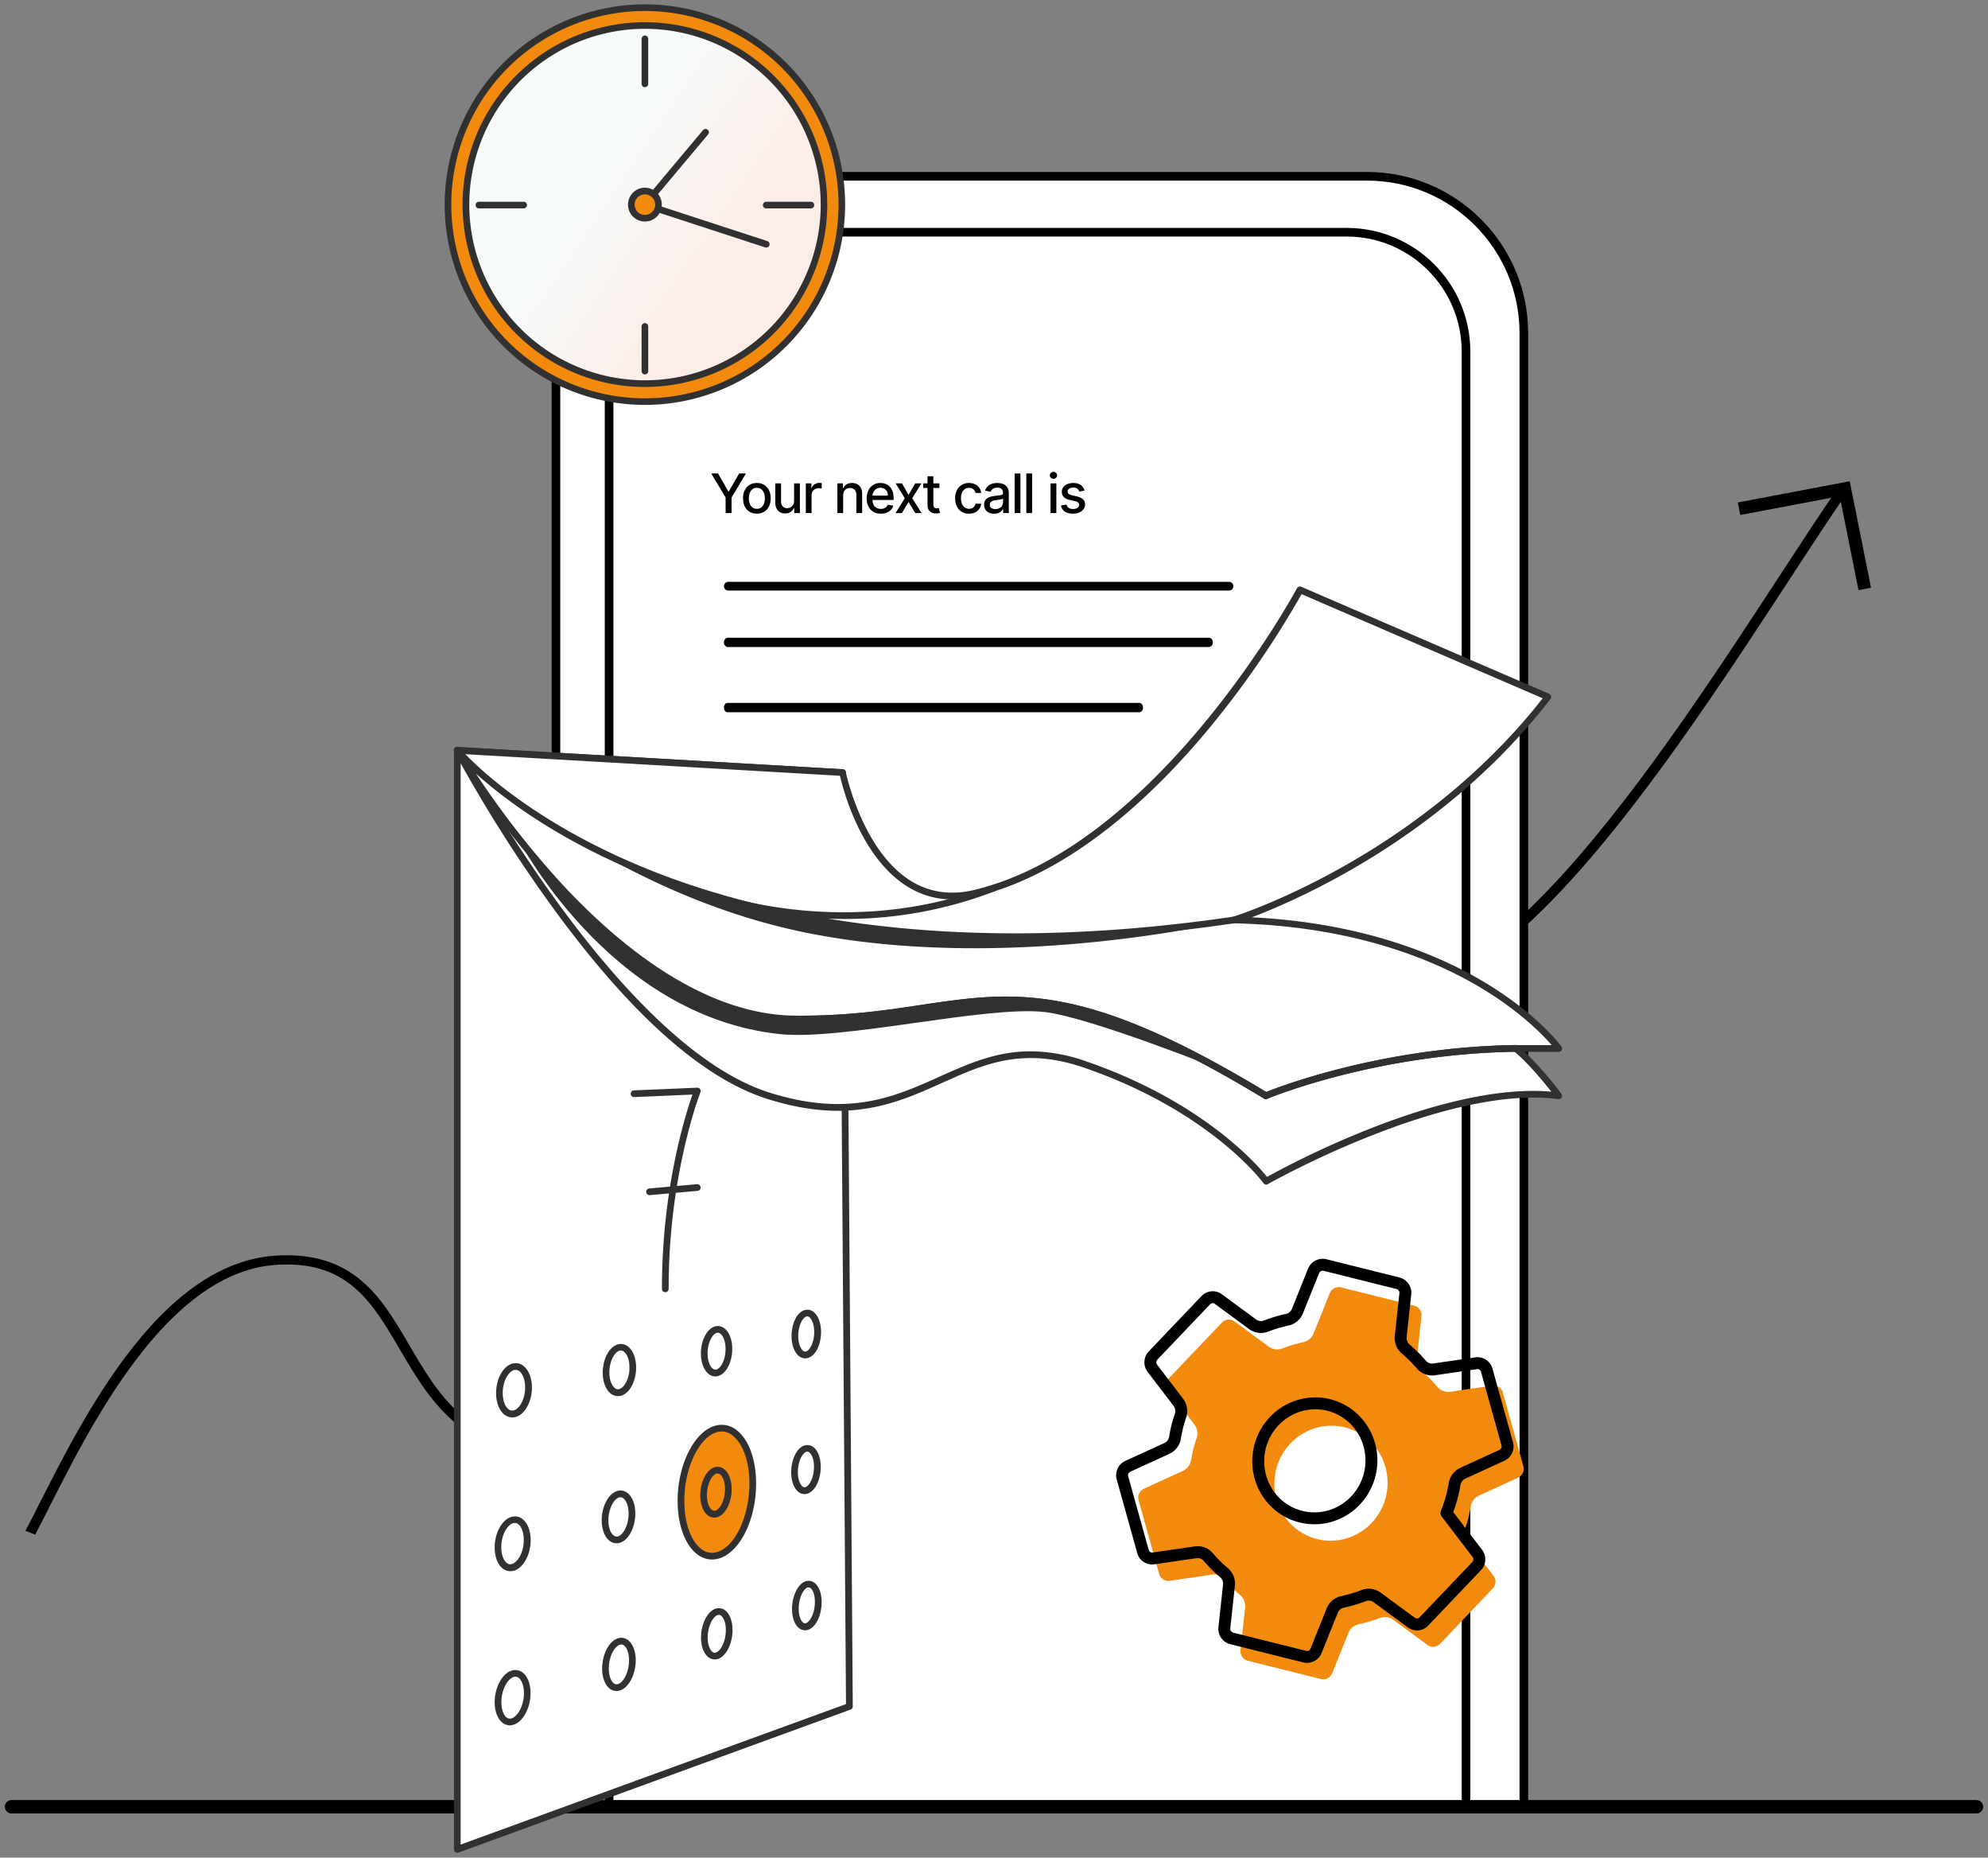
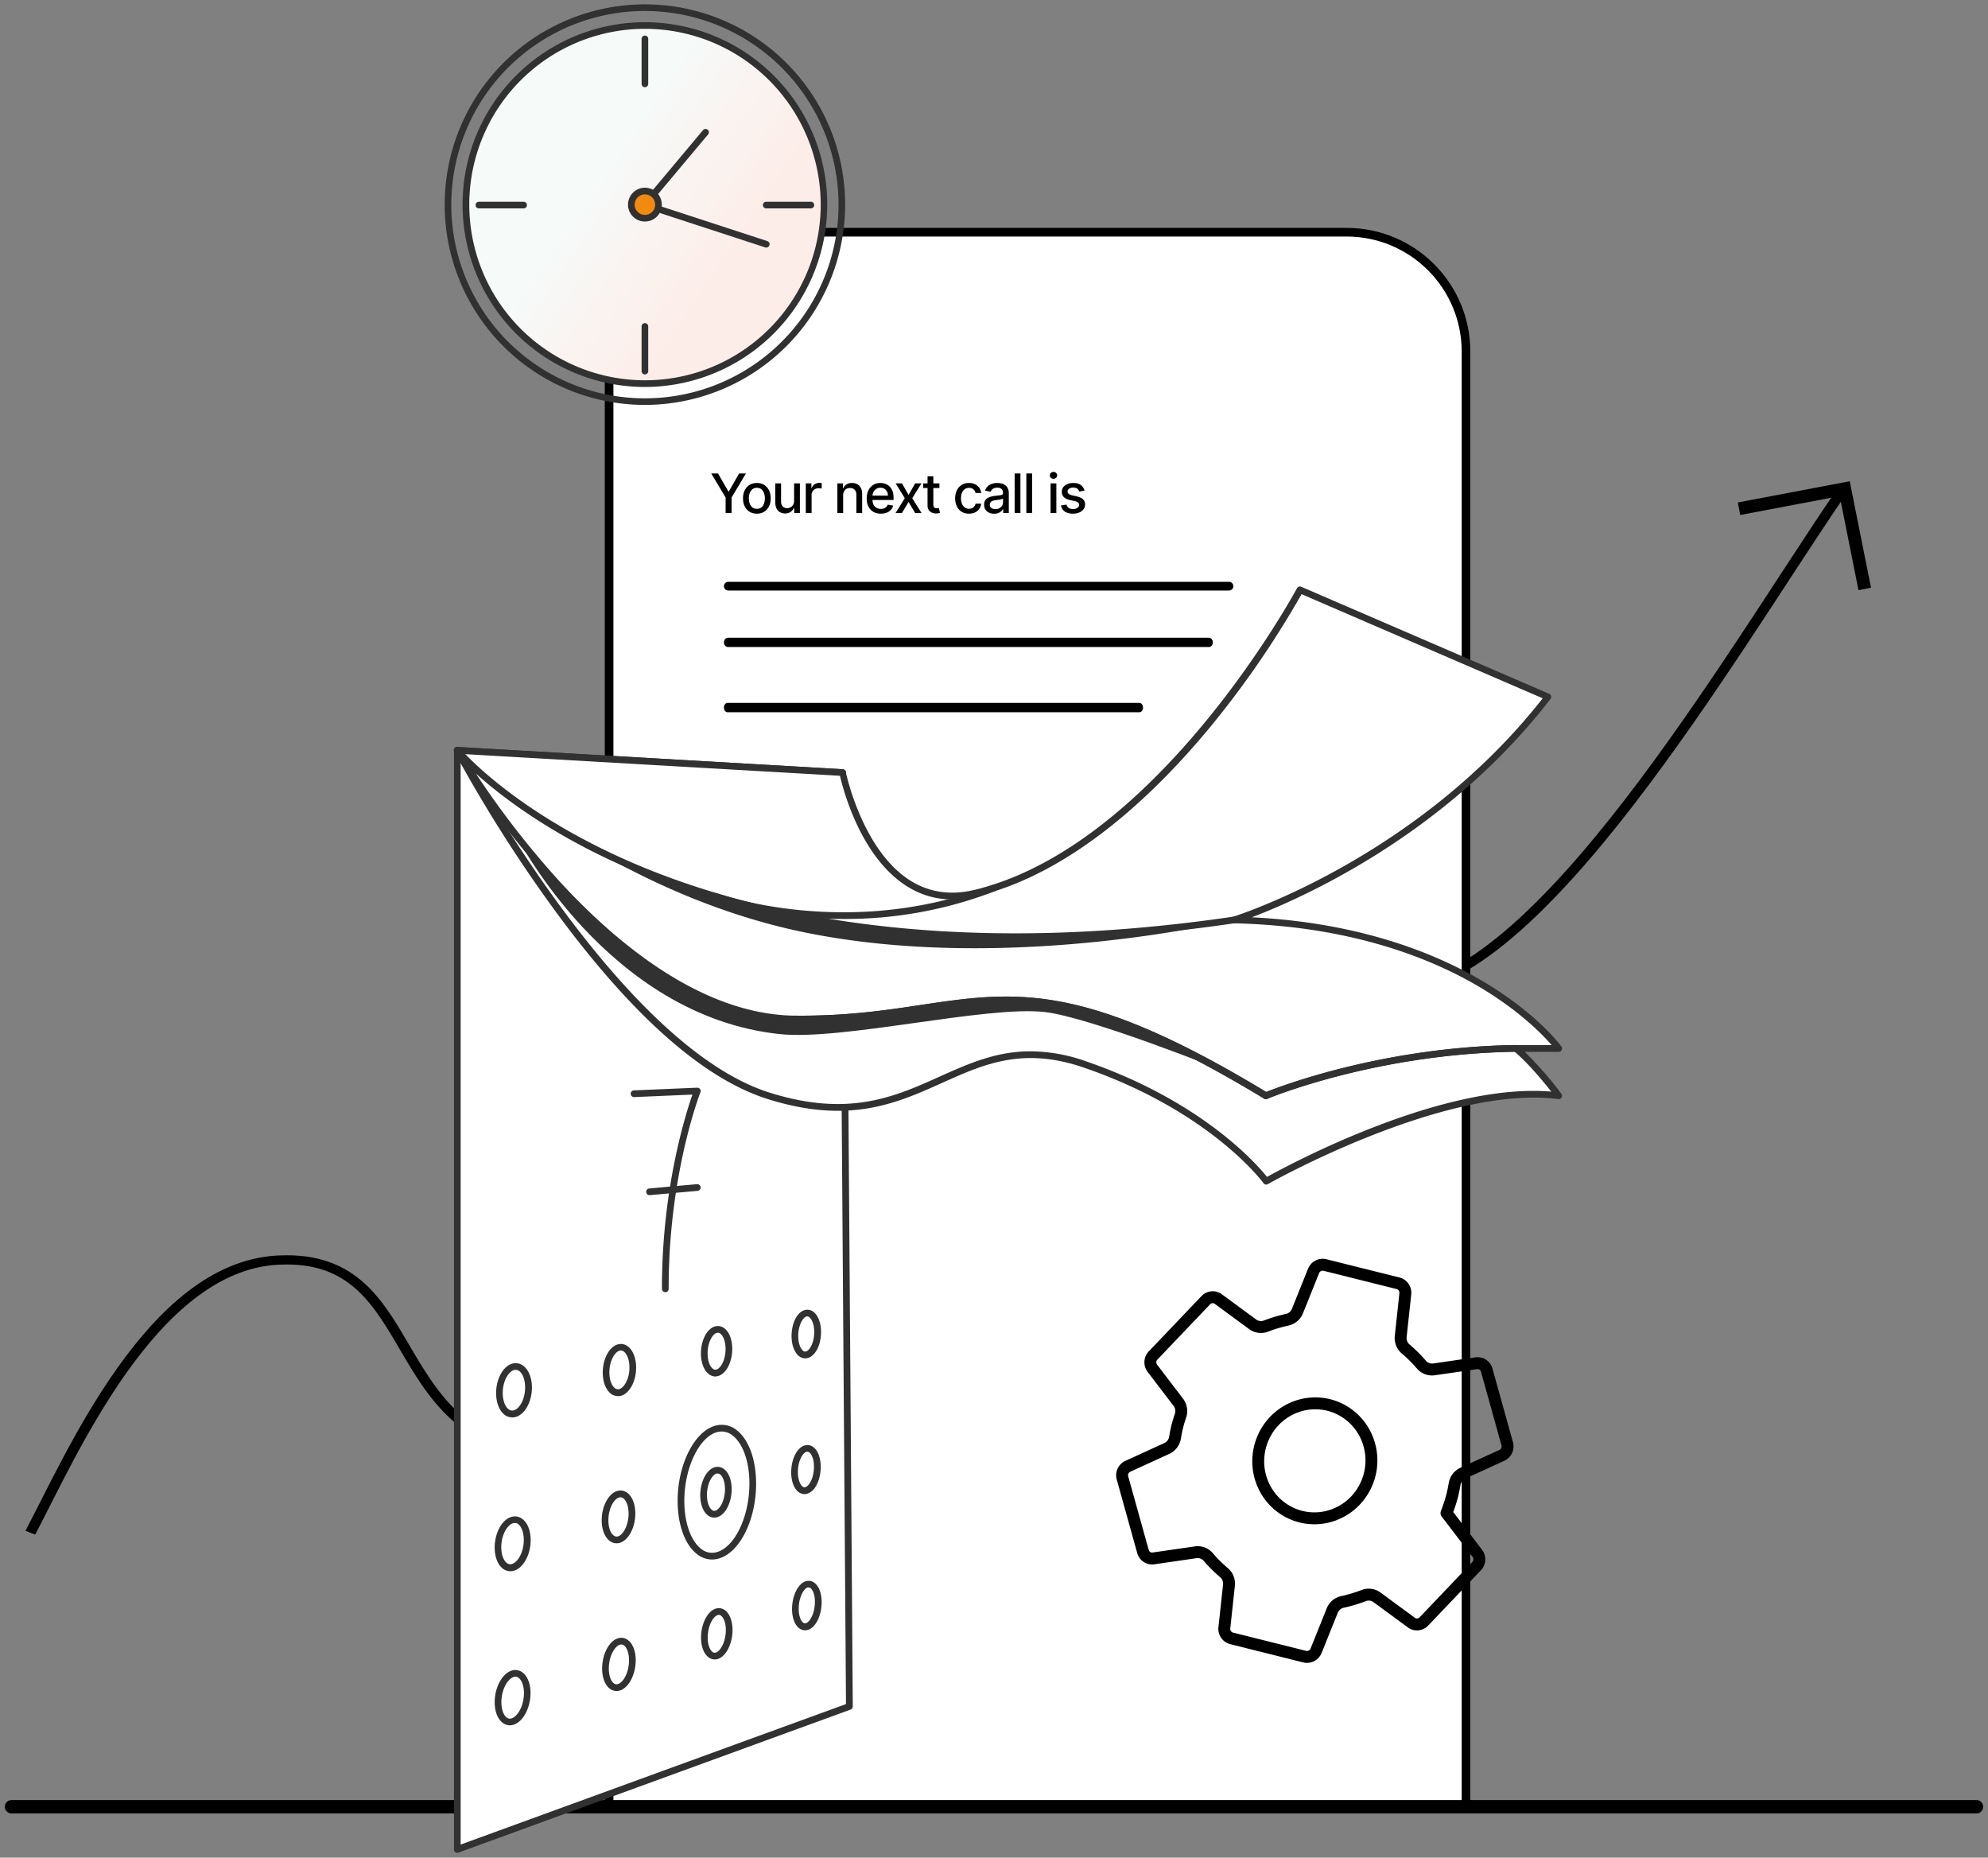
<svg xmlns="http://www.w3.org/2000/svg" width="456" height="426" fill="none">
  <rect width="100%" height="100%" fill="#808080" stroke="none" />
  <g clip-path="url(#a)">
    <g clip-path="url(#b)">
      <path fill="#000" d="M422.838 114.206c-12.295 18-29.646 46.405-48.014 70.233-9.19 11.922-18.682 22.763-27.987 30.634-9.254 7.829-18.552 12.918-27.349 12.918-5.378 0-9.808-1.08-13.502-3.005-3.686-1.921-6.572-4.648-8.93-7.861-4.684-6.381-7.396-14.849-10.125-23.098-2.758-8.337-5.537-16.463-10.29-22.522-4.685-5.972-11.267-9.911-21.794-9.911-6.503 0-12.645 2.543-18.544 7.166-5.906 4.629-11.492 11.286-16.84 19.357-10.699 16.145-20.296 37.707-29.598 59.365-9.282 21.612-18.273 43.328-27.735 59.627-4.731 8.149-9.618 15.015-14.773 19.857-5.147 4.834-10.707 7.782-16.769 7.782-11.424 0-19.254-3.016-25.082-7.562-5.777-4.506-9.511-10.462-12.88-16.179-3.413-5.788-6.423-11.269-10.762-15.219-4.113-3.745-9.43-6.11-17.547-5.782l-.794.04c-6.796.413-13.069 3.276-18.844 7.729-5.777 4.454-10.989 10.448-15.64 16.994-9.315 13.109-16.226 28.188-20.969 37.154l-2.23-.876c4.67-8.827 11.691-24.125 21.11-37.38 4.715-6.636 10.07-12.82 16.095-17.466 6.027-4.647 12.793-7.804 20.306-8.26l.864-.044c8.843-.354 14.841 2.262 19.43 6.44 4.643 4.227 7.83 10.057 11.164 15.714 3.377 5.73 6.938 11.355 12.341 15.569 5.35 4.174 12.583 7.017 23.438 7.017 5.076 0 10.029-2.464 14.964-7.098 4.928-4.628 9.694-11.29 14.387-19.374 9.385-16.167 18.319-37.74 27.629-59.416 9.29-21.63 18.952-43.357 29.767-59.678 5.408-8.162 11.144-15.032 17.32-19.872 6.184-4.847 12.888-7.715 20.192-7.715 11.439 0 18.741 4.361 23.823 10.839 5.013 6.39 7.883 14.863 10.617 23.126 2.762 8.35 5.385 16.48 9.839 22.548 2.212 3.013 4.847 5.473 8.128 7.183 3.273 1.706 7.256 2.701 12.234 2.701 7.77-.001 16.458-4.552 25.633-12.314 9.125-7.719 18.507-18.419 27.663-30.296 18.324-23.771 35.553-51.998 47.942-70.136l2.112 1.071Z" />
-       <path fill="#fff" stroke="#000" stroke-width="1.98" d="M163.496 40.428H313.56c19.868 0 35.974 16.106 35.974 35.973v354.03H127.523V76.401c0-19.867 16.106-35.973 35.973-35.973Z" />
      <path fill="#fff" stroke="#000" stroke-width="1.98" d="M167.104 53.254h141.771c15.128 0 27.393 12.264 27.393 27.393V418.44H139.711V80.647c0-15.129 12.264-27.393 27.393-27.393Z" />
      <g clip-path="url(#c)">
-         <path fill="#F28A0D" d="M309.718 327.705a12.788 12.788 0 0 0-7.837-.258 13.11 13.11 0 0 0-6.59 4.373 13.396 13.396 0 0 0-2.939 7.408 13.272 13.272 0 0 0 1.784 7.74 12.899 12.899 0 0 0 5.857 5.248 12.768 12.768 0 0 0 7.792.841 13.062 13.062 0 0 0 6.884-3.873 13.385 13.385 0 0 0 3.464-7.175 13.316 13.316 0 0 0-1.683-8.697 12.906 12.906 0 0 0-6.732-5.607Zm27.113 20.315a32.384 32.384 0 0 1-1.34 4.084l7.115 9.315a2.26 2.26 0 0 1-.205 2.872l-12.109 12.702a2.2 2.2 0 0 1-1.362.657 2.152 2.152 0 0 1-1.451-.384l-7.924-5.823a3.214 3.214 0 0 0-3.07-.396 33.263 33.263 0 0 1-4.862 1.45 3.253 3.253 0 0 0-1.414.703 3.316 3.316 0 0 0-.927 1.293l-3.718 9.25c-.214.484-.585.88-1.052 1.119a2.23 2.23 0 0 1-1.506.191l-16.819-4.204a2.222 2.222 0 0 1-1.229-.851 2.298 2.298 0 0 1-.429-1.448l1.07-9.897a3.35 3.35 0 0 0-.221-1.595 3.264 3.264 0 0 0-.938-1.292 31.354 31.354 0 0 1-3.59-3.57 3.21 3.21 0 0 0-1.305-.913 3.176 3.176 0 0 0-1.581-.171l-9.729 1.409a2.156 2.156 0 0 1-1.461-.343 2.196 2.196 0 0 1-.893-1.219l-4.709-16.906a2.257 2.257 0 0 1 1.169-2.631l9.012-4.124c.495-.229.926-.58 1.255-1.021.329-.44.545-.956.629-1.501.138-.852.302-1.695.511-2.529.208-.834.455-1.644.731-2.442a3.34 3.34 0 0 0 .137-1.611 3.29 3.29 0 0 0-.633-1.476l-6.008-7.879a2.232 2.232 0 0 1-.402-1.462 2.26 2.26 0 0 1 .62-1.391l12.109-12.703a2.202 2.202 0 0 1 1.361-.657 2.156 2.156 0 0 1 1.452.384l7.923 5.824a3.214 3.214 0 0 0 3.071.395 33.19 33.19 0 0 1 4.862-1.45 3.239 3.239 0 0 0 1.413-.703c.409-.348.727-.792.928-1.292l3.717-9.251a2.301 2.301 0 0 1 1.052-1.118 2.22 2.22 0 0 1 1.507-.191l16.818 4.203c.494.133.928.433 1.229.851.301.418.453.929.429 1.449l-1.07 9.897c-.057.543.019 1.09.222 1.594.202.504.524.948.937 1.293a31.354 31.354 0 0 1 3.591 3.569 3.192 3.192 0 0 0 2.885 1.085l9.729-1.41a2.16 2.16 0 0 1 1.461.343c.431.286.747.718.894 1.219l4.709 16.907a2.257 2.257 0 0 1-1.17 2.63l-9.012 4.124a3.307 3.307 0 0 0-1.26 1.018c-.331.44-.549.956-.634 1.502a32.758 32.758 0 0 1-.515 2.522Z" />
        <path stroke="#000" stroke-linecap="round" stroke-linejoin="round" stroke-width="2.731" d="M306.014 322.572a12.788 12.788 0 0 0-7.837-.258 13.11 13.11 0 0 0-6.59 4.373 13.404 13.404 0 0 0-2.939 7.408 13.272 13.272 0 0 0 1.784 7.74 12.899 12.899 0 0 0 5.857 5.248 12.77 12.77 0 0 0 7.793.841 13.07 13.07 0 0 0 6.884-3.873 13.39 13.39 0 0 0 3.463-7.175 13.316 13.316 0 0 0-1.683-8.697 12.906 12.906 0 0 0-6.732-5.607Zm27.113 20.315a32.223 32.223 0 0 1-1.34 4.084l7.116 9.315a2.26 2.26 0 0 1-.206 2.872l-12.109 12.702a2.197 2.197 0 0 1-1.362.657 2.152 2.152 0 0 1-1.451-.384l-7.924-5.823a3.214 3.214 0 0 0-3.07-.396 33.227 33.227 0 0 1-4.862 1.45 3.253 3.253 0 0 0-1.414.703 3.316 3.316 0 0 0-.927 1.293l-3.718 9.25c-.213.484-.585.88-1.052 1.119a2.228 2.228 0 0 1-1.506.191l-16.818-4.204a2.221 2.221 0 0 1-1.23-.851 2.304 2.304 0 0 1-.429-1.448l1.07-9.897a3.35 3.35 0 0 0-.221-1.595 3.27 3.27 0 0 0-.937-1.292 31.282 31.282 0 0 1-3.591-3.57 3.21 3.21 0 0 0-1.305-.913 3.174 3.174 0 0 0-1.58-.171l-9.73 1.409a2.156 2.156 0 0 1-1.461-.343 2.196 2.196 0 0 1-.893-1.219l-4.709-16.906a2.257 2.257 0 0 1 1.169-2.631l9.012-4.124c.495-.229.926-.58 1.255-1.021.329-.44.545-.956.629-1.501.138-.852.303-1.695.511-2.529.209-.834.455-1.644.732-2.442a3.352 3.352 0 0 0 .136-1.611 3.29 3.29 0 0 0-.633-1.476l-6.008-7.879a2.238 2.238 0 0 1-.402-1.462 2.26 2.26 0 0 1 .62-1.391l12.109-12.703a2.202 2.202 0 0 1 1.362-.657 2.155 2.155 0 0 1 1.451.384l7.924 5.824a3.21 3.21 0 0 0 3.07.395 33.19 33.19 0 0 1 4.862-1.45 3.248 3.248 0 0 0 1.414-.703 3.33 3.33 0 0 0 .927-1.292l3.718-9.251a2.295 2.295 0 0 1 1.051-1.118 2.22 2.22 0 0 1 1.507-.191l16.818 4.203c.494.133.928.433 1.229.851.302.418.453.929.429 1.449l-1.07 9.897c-.056.543.02 1.09.222 1.594s.524.948.937 1.293a31.273 31.273 0 0 1 3.591 3.569 3.199 3.199 0 0 0 2.885 1.085l9.729-1.41a2.16 2.16 0 0 1 1.461.343 2.2 2.2 0 0 1 .894 1.219l4.709 16.907a2.263 2.263 0 0 1-.111 1.529 2.24 2.24 0 0 1-1.058 1.101l-9.013 4.124a3.307 3.307 0 0 0-1.26 1.018c-.331.44-.548.956-.633 1.502a33.247 33.247 0 0 1-.516 2.522Z" />
      </g>
-       <path fill="#F28A0D" d="M147.927 92.095c24.945 0 45.166-20.222 45.166-45.167S172.872 1.76 147.927 1.76c-24.946 0-45.167 20.222-45.167 45.166 0 24.946 20.221 45.168 45.167 45.168Z" />
      <path fill="#313131" d="M147.927 92.855a45.931 45.931 0 0 1-42.431-28.352 45.931 45.931 0 0 1 9.955-50.051 45.933 45.933 0 0 1 50.052-9.956 45.924 45.924 0 0 1 28.351 42.431 45.978 45.978 0 0 1-45.927 45.928Zm0-90.334a44.41 44.41 0 0 0-41.031 27.417 44.406 44.406 0 0 0 9.627 48.4 44.409 44.409 0 0 0 48.401 9.627 44.407 44.407 0 0 0 19.93-16.357 44.398 44.398 0 0 0 7.487-24.674A44.452 44.452 0 0 0 147.927 2.52Z" />
      <path fill="url(#d)" d="M147.927 87.988c22.678 0 41.06-18.383 41.06-41.06 0-22.677-18.382-41.06-41.06-41.06-22.677 0-41.059 18.383-41.059 41.06 0 22.677 18.382 41.06 41.059 41.06Z" />
      <path fill="#313131" d="M147.927 88.742a41.83 41.83 0 0 1-38.637-25.817 41.813 41.813 0 0 1 9.066-45.576 41.817 41.817 0 0 1 45.577-9.065 41.822 41.822 0 0 1 25.815 38.637 41.864 41.864 0 0 1-12.264 29.558 41.866 41.866 0 0 1-29.557 12.263Zm0-82.133a40.299 40.299 0 0 0-7.84 79.825 40.296 40.296 0 0 0 41.364-17.125 40.266 40.266 0 0 0 6.8-22.382A40.34 40.34 0 0 0 147.927 6.61Z" />
      <path fill="#313131" d="M147.927 85.864a.761.761 0 0 1-.761-.76V74.859a.763.763 0 0 1 .761-.76.76.76 0 0 1 .761.76v10.233a.8.8 0 0 1-.054.294.768.768 0 0 1-.707.478Zm0-65.87a.762.762 0 0 1-.761-.76V8.958a.762.762 0 1 1 1.522 0v10.245a.83.83 0 0 1-.049.3.759.759 0 0 1-.712.49ZM186 47.792h-10.246a.752.752 0 0 1-.535-.223.762.762 0 0 1-.226-.538.763.763 0 0 1 .761-.76H186c.202 0 .396.08.539.222a.763.763 0 0 1 0 1.076.763.763 0 0 1-.539.223Zm-65.889 0h-10.257a.76.76 0 0 1-.538-1.299.76.76 0 0 1 .538-.222h10.257a.762.762 0 0 1 .539 1.298.762.762 0 0 1-.539.223Zm55.643 8.979a.81.81 0 0 1-.237-.036L147.69 47.65a.769.769 0 0 1-.493-.517.72.72 0 0 1 .146-.693l13.913-16.597a.765.765 0 0 1 1.345.423c.009.1-.003.2-.034.296a.716.716 0 0 1-.142.26L149.229 46.55l26.77 8.737a.765.765 0 0 1 .208 1.343.765.765 0 0 1-.453.141Z" />
      <path fill="#F28A0D" d="M147.927 50.042a3.114 3.114 0 1 0 .001-6.228 3.114 3.114 0 0 0-.001 6.228Z" />
      <path fill="#313131" d="M147.927 50.803a3.868 3.868 0 0 1-3.579-2.392 3.884 3.884 0 0 1-.223-2.24 3.89 3.89 0 0 1 1.06-1.984 3.872 3.872 0 0 1 5.965.587 3.873 3.873 0 0 1-3.223 6.028Zm0-6.23a2.358 2.358 0 0 0-2.174 1.454 2.33 2.33 0 0 0-.134 1.36 2.349 2.349 0 0 0 3.209 1.716 2.352 2.352 0 0 0 1.453-2.175 2.357 2.357 0 0 0-2.354-2.355Z" />
      <path fill="#000" d="M163.144 108.578h1.557l2.372 4.128h.097l2.373-4.128h1.556l-3.295 5.516v3.565h-1.365v-3.565l-3.295-5.516Zm10.462 9.218c-.639 0-1.196-.146-1.672-.439a2.954 2.954 0 0 1-1.108-1.228c-.263-.526-.395-1.141-.395-1.844 0-.707.132-1.325.395-1.854.263-.529.632-.94 1.108-1.232.476-.293 1.033-.439 1.672-.439.638 0 1.195.146 1.671.439a2.95 2.95 0 0 1 1.109 1.232c.263.529.394 1.147.394 1.854 0 .703-.131 1.318-.394 1.844a2.957 2.957 0 0 1-1.109 1.228c-.476.293-1.033.439-1.671.439Zm.004-1.113c.414 0 .757-.109 1.029-.328.272-.219.473-.51.603-.873.133-.364.199-.764.199-1.202 0-.434-.066-.833-.199-1.197a1.942 1.942 0 0 0-.603-.882c-.272-.222-.615-.333-1.029-.333-.417 0-.762.111-1.037.333a1.974 1.974 0 0 0-.608.882c-.13.364-.195.763-.195 1.197 0 .438.065.838.195 1.202.133.363.336.654.608.873.275.219.62.328 1.037.328Zm8.537-1.849v-3.986h1.33v6.811h-1.303v-1.18h-.071a2.123 2.123 0 0 1-.754.909c-.343.24-.77.359-1.281.359-.438 0-.825-.096-1.162-.288a2.023 2.023 0 0 1-.789-.864c-.189-.382-.284-.853-.284-1.415v-4.332h1.326v4.173c0 .464.128.833.385 1.108.258.275.592.412 1.003.412.248 0 .495-.062.74-.186.248-.124.454-.312.616-.563.166-.251.247-.57.244-.958Zm2.684 2.825v-6.811h1.282v1.082h.071c.124-.366.343-.655.656-.864.316-.213.674-.32 1.073-.32a5.61 5.61 0 0 1 .563.031v1.268a2.428 2.428 0 0 0-.284-.048 2.67 2.67 0 0 0-.408-.031c-.313 0-.592.066-.838.199a1.487 1.487 0 0 0-.789 1.335v4.159h-1.326Zm8.568-4.044v4.044h-1.326v-6.811h1.273v1.109h.084c.157-.361.402-.651.736-.869.337-.219.761-.328 1.272-.328.465 0 .871.097 1.22.292.349.192.619.479.811.86.192.382.288.853.288 1.415v4.332h-1.325v-4.173c0-.493-.129-.879-.386-1.157-.257-.281-.61-.421-1.06-.421a1.66 1.66 0 0 0-.82.199 1.441 1.441 0 0 0-.563.586c-.136.254-.204.561-.204.922Zm8.644 4.181c-.671 0-1.248-.143-1.733-.43a2.92 2.92 0 0 1-1.118-1.219c-.26-.526-.39-1.143-.39-1.849 0-.698.13-1.313.39-1.845.263-.532.63-.947 1.1-1.246.473-.298 1.026-.447 1.658-.447.385 0 .757.063 1.118.19.36.127.684.327.971.599.286.272.512.625.678 1.06.166.431.248.956.248 1.574v.47h-5.413v-.994h4.114c0-.348-.071-.657-.213-.926a1.605 1.605 0 0 0-.598-.643 1.67 1.67 0 0 0-.896-.235c-.372 0-.697.091-.975.275-.275.18-.488.416-.639.709-.148.29-.221.605-.221.944v.776c0 .456.079.843.239 1.162.163.319.389.563.678.732.29.165.628.248 1.016.248.251 0 .48-.035.687-.106.207-.074.386-.184.536-.329.151-.144.266-.323.346-.536l1.255.226c-.1.37-.281.693-.541.971a2.624 2.624 0 0 1-.971.643 3.628 3.628 0 0 1-1.326.226Zm4.854-6.948 1.503 2.652 1.516-2.652h1.45l-2.124 3.405 2.142 3.406h-1.45l-1.534-2.545-1.53 2.545h-1.454l2.119-3.406-2.092-3.405h1.454Zm8.582 0v1.064h-3.72v-1.064h3.72Zm-2.722-1.631h1.326v6.442c0 .257.038.451.115.581a.6.6 0 0 0 .297.261c.124.045.259.067.403.067.107 0 .2-.007.28-.022l.186-.036.239 1.095c-.076.03-.186.06-.328.089-.142.033-.319.05-.532.053a2.332 2.332 0 0 1-.975-.186 1.67 1.67 0 0 1-.732-.603c-.186-.272-.279-.613-.279-1.024v-6.717Zm9.507 8.579c-.659 0-1.226-.149-1.702-.448a2.955 2.955 0 0 1-1.091-1.246c-.254-.529-.381-1.135-.381-1.817 0-.692.13-1.303.39-1.832.26-.532.627-.947 1.1-1.246.473-.298 1.03-.447 1.671-.447.517 0 .979.096 1.384.288.404.189.731.455.979.798a2.4 2.4 0 0 1 .448 1.201h-1.29a1.545 1.545 0 0 0-.488-.824c-.251-.231-.588-.346-1.011-.346-.369 0-.693.097-.971.293-.275.192-.489.467-.643.824-.153.355-.23.775-.23 1.259 0 .497.075.926.226 1.286.151.361.364.64.638.838.278.198.605.297.98.297.252 0 .479-.045.683-.137.207-.095.38-.229.519-.404.142-.174.241-.384.297-.629h1.29c-.047.44-.19.833-.43 1.179a2.47 2.47 0 0 1-.962.816c-.399.198-.868.297-1.406.297Zm5.771.013c-.432 0-.822-.079-1.171-.239a1.976 1.976 0 0 1-.829-.705c-.201-.307-.302-.684-.302-1.131 0-.384.074-.7.222-.948a1.63 1.63 0 0 1 .599-.59c.251-.145.532-.254.842-.328.311-.074.627-.13.949-.169l.993-.115c.254-.033.439-.084.554-.155.116-.071.173-.186.173-.346v-.031c0-.387-.109-.687-.328-.9-.216-.213-.538-.319-.966-.319-.447 0-.798.099-1.056.297-.254.195-.43.412-.527.651l-1.246-.283c.148-.414.363-.748.647-1.002.287-.258.617-.444.989-.559a3.865 3.865 0 0 1 1.175-.177c.272 0 .56.032.865.097.307.062.594.177.86.346a1.9 1.9 0 0 1 .66.723c.172.31.258.714.258 1.21v4.523h-1.295v-.931h-.053a1.9 1.9 0 0 1-.386.505 2.042 2.042 0 0 1-.661.412c-.269.11-.591.164-.966.164Zm.288-1.064c.366 0 .68-.072.94-.217.263-.145.462-.334.598-.567.139-.237.209-.49.209-.759v-.878c-.047.048-.139.092-.275.133a3.994 3.994 0 0 1-.457.102c-.171.027-.338.052-.501.076-.162.02-.298.038-.408.053a3.312 3.312 0 0 0-.705.164c-.21.077-.378.188-.505.333-.124.141-.186.331-.186.567 0 .328.121.577.363.745.243.166.551.248.927.248Zm5.737-8.167v9.081h-1.326v-9.081h1.326Zm2.682 0v9.081h-1.326v-9.081h1.326Zm4.233 9.081v-6.811h1.326v6.811h-1.326Zm.67-7.862a.84.84 0 0 1-.594-.23.75.75 0 0 1-.244-.559c0-.219.081-.405.244-.558a.83.83 0 0 1 .594-.235c.23 0 .427.078.589.235a.73.73 0 0 1 .249.558.743.743 0 0 1-.249.559.824.824 0 0 1-.589.23Zm7.116 2.714-1.202.213c-.05-.154-.13-.3-.239-.439a1.197 1.197 0 0 0-.435-.342 1.581 1.581 0 0 0-.687-.133c-.375 0-.689.085-.94.253-.251.166-.377.38-.377.643 0 .228.084.411.253.55.168.139.44.253.816.341l1.081.249c.627.144 1.094.368 1.402.669.307.302.461.693.461 1.175 0 .408-.119.772-.355 1.091-.234.316-.56.564-.98.745-.417.18-.9.27-1.45.27-.762 0-1.385-.162-1.866-.488-.482-.328-.778-.793-.887-1.396l1.281-.195c.08.334.244.586.492.758.249.168.572.253.971.253.435 0 .782-.091 1.042-.271.26-.183.391-.406.391-.669a.696.696 0 0 0-.24-.537c-.157-.145-.397-.254-.723-.328l-1.152-.253c-.636-.145-1.106-.375-1.41-.691-.302-.317-.453-.717-.453-1.202 0-.402.113-.754.337-1.055a2.2 2.2 0 0 1 .931-.705c.396-.172.85-.257 1.362-.257.736 0 1.315.159 1.738.478.422.317.702.741.838 1.273Z" />
      <path fill="#010101" d="M281.909 135.42H167.047a.995.995 0 0 1 0-1.991h114.862a.994.994 0 1 1 0 1.991Zm-4.665 12.962H167.007a.908.908 0 0 1-.675-.313 1.13 1.13 0 0 1-.28-.755c0-.284.1-.555.28-.756a.908.908 0 0 1 .675-.313h110.237a.91.91 0 0 1 .676.313c.179.201.28.472.28.756 0 .283-.101.555-.28.755a.91.91 0 0 1-.676.313Zm-15.885 14.953h-94.488c-.217 0-.426-.113-.579-.313-.154-.2-.24-.472-.24-.755 0-.284.086-.555.24-.756.153-.2.362-.312.579-.312h94.488c.218 0 .426.112.58.312.153.201.24.472.24.756 0 .283-.087.555-.24.755-.154.2-.362.313-.58.313Z" />
      <path stroke="#000" stroke-width="2.926" d="m398.892 116.665 24.241-4.598 4.597 22.987" />
    </g>
    <path stroke="#000" stroke-linecap="round" stroke-width="3.064" d="M2.636 414.332h450.728" />
    <path fill="#fff" d="m194.827 391.323-89.925 32.8V172.074l88.37 5.107 1.555 214.142Z" />
    <path fill="#313131" d="M104.896 424.891a.76.76 0 0 1-.676-.403.792.792 0 0 1-.092-.348V172.073a.767.767 0 0 1 .246-.559.754.754 0 0 1 .571-.209l88.375 5.107a.769.769 0 0 1 .732.762l1.555 214.143a.76.76 0 0 1-.504.731l-89.943 32.8a.816.816 0 0 1-.264.043Zm.768-252.019v250.131l88.388-32.216-1.549-212.881-86.839-5.034Z" />
    <path fill="#313131" d="M152.606 296.328a.776.776 0 0 1-.769-.768c-.037-22.942 5.446-40.144 6.994-44.545l-13.324.572a.77.77 0 1 1-.067-1.537l14.473-.614a.767.767 0 0 1 .75 1.051c-.074.184-7.332 18.812-7.289 45.079a.775.775 0 0 1-.221.543.756.756 0 0 1-.541.225l-.006-.006Z" />
    <path fill="#313131" d="M148.949 274.081a.77.77 0 0 1-.067-1.531l11-.989a.77.77 0 0 1 .649 1.255.77.77 0 0 1-.513.275l-11.001.99h-.068Zm-31.466 50.965a2.906 2.906 0 0 1-1.844-.688c-1.161-.953-1.843-2.778-1.843-4.886 0-3.411 1.745-6.404 3.982-6.816a2.858 2.858 0 0 1 2.391.664c1.149.953 1.843 2.772 1.843 4.861 0 3.374-1.72 6.361-3.927 6.81-.198.038-.4.056-.602.055Zm.787-10.896a1.306 1.306 0 0 0-.234 0c-1.29.239-2.729 2.458-2.722 5.297 0 1.629.497 3.073 1.296 3.688a1.332 1.332 0 0 0 1.144.319c1.309-.264 2.704-2.458 2.697-5.297 0-1.616-.491-3.03-1.284-3.688a1.397 1.397 0 0 0-.897-.319Zm23.476 6.01a2.69 2.69 0 0 1-1.702-.614c-1.113-.91-1.783-2.692-1.789-4.763 0-3.282 1.617-6.146 3.688-6.533a2.614 2.614 0 0 1 2.2.615c1.1.915 1.764 2.685 1.77 4.738 0 3.245-1.592 6.109-3.651 6.527-.17.027-.343.038-.516.03Zm.682-10.447a1.07 1.07 0 0 0-.196 0c-1.162.215-2.459 2.329-2.459 5.021 0 1.592.473 2.956 1.229 3.57a1.11 1.11 0 0 0 .959.271c1.149-.234 2.458-2.348 2.416-5.021 0-1.574-.474-2.938-1.23-3.559-.2-.173-.454-.27-.719-.276v-.006Zm21.651 5.949a2.456 2.456 0 0 1-1.579-.615c-1.07-.873-1.715-2.606-1.727-4.634 0-3.165 1.5-5.924 3.448-6.281a2.466 2.466 0 0 1 2.04.566c1.057.879 1.696 2.605 1.702 4.615 0 3.134-1.474 5.888-3.404 6.281-.158.038-.318.06-.48.068Zm.578-10.018h-.16c-1.038.191-2.2 2.194-2.188 4.757 0 1.536.461 2.888 1.162 3.454a.91.91 0 0 0 .787.227c1.038-.209 2.187-2.212 2.169-4.756 0-1.519-.455-2.871-1.149-3.442a.946.946 0 0 0-.621-.264v.024Zm20.035 5.863a2.312 2.312 0 0 1-1.469-.553c-1.026-.835-1.647-2.526-1.659-4.523 0-3.11 1.364-5.709 3.226-6.047a2.27 2.27 0 0 1 1.893.528c1.014.842 1.629 2.526 1.647 4.505 0 3.073-1.352 5.673-3.189 6.041a2.19 2.19 0 0 1-.449.049Zm.498-9.624h-.123c-.947.172-1.985 2.145-1.967 4.523 0 1.844.615 2.938 1.094 3.344a.716.716 0 0 0 .615.19c.934-.19 1.966-2.096 1.954-4.529 0-1.801-.614-2.919-1.088-3.325a.787.787 0 0 0-.485-.203Zm-68.137 58.434a2.85 2.85 0 0 1-1.74-.614c-1.173-.904-1.843-2.706-1.843-4.825 0-3.411 1.733-6.503 3.951-7.042a2.782 2.782 0 0 1 2.459.547c1.155.902 1.843 2.698 1.843 4.8 0 3.368-1.708 6.457-3.896 7.03a2.701 2.701 0 0 1-.774.104Zm1.026-11.061c-.107 0-.215.011-.319.034-1.346.329-2.785 2.637-2.778 5.534 0 1.621.485 2.997 1.266 3.607a1.265 1.265 0 0 0 1.143.245c1.333-.352 2.759-2.66 2.753-5.531 0-1.603-.485-2.979-1.229-3.59a1.281 1.281 0 0 0-.836-.299Zm23.347 4.658a2.647 2.647 0 0 1-1.61-.567c-1.119-.867-1.795-2.617-1.801-4.702 0-3.276 1.605-6.238 3.688-6.759a2.598 2.598 0 0 1 1.18-.012c.39.089.753.265 1.063.515 1.112.867 1.776 2.617 1.782 4.679 0 3.244-1.579 6.207-3.62 6.759a2.702 2.702 0 0 1-.682.087Zm.879-10.549a.976.976 0 0 0-.258.032c-1.186.288-2.501 2.513-2.495 5.243 0 1.894.614 3.071 1.229 3.492a1.049 1.049 0 0 0 .946.207c1.174-.308 2.459-2.536 2.459-5.248 0-1.874-.615-3.023-1.193-3.472a1.057 1.057 0 0 0-.688-.254Z" />
-     <path fill="#F28A0D" d="M172.647 340.092c.043 7.908-3.522 15.333-8.033 16.594-4.511 1.258-8.395-4.304-8.432-12.434-.037-8.13 3.688-15.586 8.291-16.593 4.603-1.008 8.131 4.542 8.174 12.433Z" />
    <path fill="#313131" d="M163.324 357.636a5.52 5.52 0 0 1-3.387-1.192c-2.796-2.113-4.48-6.667-4.504-12.192-.037-8.461 3.951-16.255 8.886-17.368a5.464 5.464 0 0 1 4.739 1.15c2.71 2.157 4.345 6.669 4.375 12.058.05 8.358-3.73 15.978-8.604 17.331-.489.138-.996.21-1.505.213Zm2.218-29.357a4.469 4.469 0 0 0-.885.099c-4.197.952-7.719 8.216-7.688 15.868 0 4.972 1.512 9.175 3.896 10.978a3.912 3.912 0 0 0 3.559.717c4.161-1.161 7.516-8.272 7.473-15.843 0-4.854-1.481-9.017-3.798-10.86a4.039 4.039 0 0 0-2.575-.959h.018Z" />
    <path fill="#313131" d="M163.847 348.026a2.463 2.463 0 0 1-1.494-.524c-1.075-.829-1.721-2.539-1.733-4.577 0-3.167 1.487-6.006 3.417-6.478a2.42 2.42 0 0 1 2.077.472c1.063.83 1.709 2.54 1.715 4.561 0 3.129-1.463 5.968-3.368 6.466-.2.052-.407.08-.614.08Zm.756-10.11a.766.766 0 0 0-.203 0c-1.07.264-2.256 2.366-2.244 4.972 0 1.523.455 2.85 1.138 3.374.105.089.23.152.365.184a.883.883 0 0 0 .409-.006c1.063-.282 2.237-2.392 2.224-4.978 0-1.511-.448-2.827-1.124-3.356a.922.922 0 0 0-.565-.173v-.017Zm19.936 4.721a2.298 2.298 0 0 1-1.389-.492c-1.038-.795-1.659-2.459-1.671-4.468 0-3.075 1.352-5.778 3.189-6.228.335-.08.684-.083 1.019-.008a2.2 2.2 0 0 1 .917.446c1.02.797 1.641 2.459 1.654 4.457 0 3.071-1.334 5.737-3.153 6.218a2.21 2.21 0 0 1-.566.075Zm.658-9.716a.514.514 0 0 0-.166 0c-.965.233-2.034 2.228-2.016 4.718 0 1.808.615 2.888 1.069 3.265a.732.732 0 0 0 .29.147.687.687 0 0 0 .325 0c.965-.254 2.022-2.257 2.004-4.728 0-1.793-.578-2.87-1.064-3.25a.721.721 0 0 0-.442-.152Zm-68.23 62.74c-.586 0-1.155-.19-1.623-.541-1.174-.849-1.874-2.631-1.874-4.75 0-3.406 1.72-6.602 3.921-7.27a2.724 2.724 0 0 1 1.281-.08c.427.075.83.247 1.177.509 1.155.861 1.844 2.623 1.844 4.733 0 3.369-1.696 6.556-3.872 7.258a2.882 2.882 0 0 1-.854.141Zm1.266-11.156a1.36 1.36 0 0 0-.4.069c-1.364.412-2.833 2.839-2.827 5.796 0 1.609.474 2.956 1.229 3.509a1.194 1.194 0 0 0 1.137.179c1.358-.438 2.809-2.871 2.809-5.79 0-1.604-.48-2.945-1.229-3.504a1.193 1.193 0 0 0-.719-.259Zm23.187 3.282a2.541 2.541 0 0 1-1.505-.498c-1.125-.817-1.795-2.55-1.801-4.632 0-3.276 1.585-6.331 3.632-6.953a2.509 2.509 0 0 1 2.286.401c1.113.823 1.783 2.545 1.789 4.615 0 3.238-1.567 6.287-3.59 6.938a2.596 2.596 0 0 1-.811.129Zm1.094-10.663a1.24 1.24 0 0 0-.325.052c-1.23.368-2.551 2.703-2.538 5.475 0 1.549.46 2.882 1.167 3.398a1.024 1.024 0 0 0 .947.146c1.229-.391 2.525-2.686 2.519-5.47 0-1.54-.461-2.87-1.161-3.385a1.035 1.035 0 0 0-.609-.216Zm21.424 3.426a2.327 2.327 0 0 1-1.395-.469c-1.082-.781-1.733-2.459-1.745-4.518 0-3.158 1.475-6.083 3.38-6.661a2.351 2.351 0 0 1 2.12.368c1.07.795 1.715 2.459 1.727 4.506 0 3.123-1.45 6.048-3.337 6.656a2.475 2.475 0 0 1-.75.118Zm.947-10.22a.936.936 0 0 0-.258.043c-1.094.331-2.305 2.542-2.293 5.185 0 1.845.615 2.913 1.106 3.282a.813.813 0 0 0 .371.167c.135.02.274.008.404-.038 1.088-.351 2.286-2.568 2.274-5.188 0-1.842-.615-2.899-1.1-3.267a.805.805 0 0 0-.535-.184h.031Zm19.77 3.538a2.219 2.219 0 0 1-1.303-.435c-1.038-.751-1.665-2.398-1.677-4.413 0-3.043 1.364-5.859 3.152-6.397.333-.107.686-.13 1.03-.067.343.061.667.202.943.415 1.033.757 1.653 2.398 1.666 4.396 0 3.072-1.322 5.813-3.116 6.391-.224.072-.459.11-.695.11Zm.83-9.832a.913.913 0 0 0-.209 0c-.989.3-2.083 2.396-2.065 4.915 0 1.796.565 2.832 1.039 3.178a.657.657 0 0 0 .614.104c.984-.32 2.071-2.416 2.053-4.915 0-1.785-.566-2.821-1.039-3.172a.674.674 0 0 0-.393-.087v-.023Z" />
    <path fill="#fff" d="M104.897 172.074s35.786 67.983 71.382 79.218c35.596 11.234 42.934-17.405 72.606-7.178 29.671 10.226 41.545 26.77 41.545 26.77s40.507-23.034 67.098-19.592c0 0-5.321-7.178-9.832-10.86h9.832s-20.458-28.227-74.467-29.456c0 0 42.553-12.992 72.01-51.145l-56.867-24.552s-31.552 59.196-74.473 69.551c-23.723 5.728-30.459-27.655-30.459-27.655l-88.375-5.101Z" />
    <path fill="#313131" d="M290.43 271.653a.771.771 0 0 1-.614-.32c-.117-.166-12.101-16.477-41.177-26.494-14.018-4.831-22.966-.805-32.443 3.454-10.534 4.738-21.43 9.636-40.15 3.73-14.922-4.708-31.552-19.537-49.424-44.12a326.692 326.692 0 0 1-22.401-35.492.771.771 0 0 1 0-.774.783.783 0 0 1 .694-.35l88.376 5.107a.78.78 0 0 1 .707.615c.037.178 3.724 17.865 14.706 24.865 4.364 2.778 9.348 3.515 14.818 2.2 42.086-10.165 73.656-68.586 73.97-69.17a.768.768 0 0 1 .983-.344l56.872 24.546a.753.753 0 0 1 .437.516.76.76 0 0 1 .011.345.763.763 0 0 1-.146.313c-24.092 31.263-57.34 45.841-68.519 50.081 25.849 1.279 43.444 8.856 53.818 15.156 11.861 7.209 16.992 14.184 17.208 14.479a.752.752 0 0 1 .061.799.765.765 0 0 1-.683.418h-7.792a83.888 83.888 0 0 1 8.403 9.618.784.784 0 0 1 .049.848.786.786 0 0 1-.763.375c-26.033-3.393-66.22 19.267-66.62 19.5a.781.781 0 0 1-.381.099Zm-54.045-30.563c4.35.046 8.661.825 12.752 2.305 26.537 9.144 39.112 23.531 41.49 26.5 5.132-2.846 40.162-21.707 65.2-19.556-1.776-2.262-5.427-6.705-8.604-9.305a.777.777 0 0 1-.24-.854.774.774 0 0 1 .725-.51h8.205c-2.004-2.317-7.092-7.59-15.844-12.906-10.736-6.508-29.346-14.399-57.02-15.026a.775.775 0 0 1-.633-1.184.763.763 0 0 1 .424-.322c.418-.129 42.08-13.182 71.02-50.094l-55.311-23.882a215.852 215.852 0 0 1-20.896 30.397c-12.162 14.75-31.343 33.519-53.744 38.927-5.888 1.42-11.278.614-15.979-2.403-10.515-6.699-14.516-22.033-15.26-25.271l-86.439-4.984c5.008 9.151 37.986 67.443 70.276 77.639 18.16 5.727 28.787.952 39.062-3.688 6.582-2.938 12.9-5.783 20.816-5.783Z" />
    <path fill="#313131" d="M290.368 252.06a.767.767 0 0 1-.399-.111c-41.883-25.394-57.229-23.108-78.475-19.955-8.131 1.229-17.349 2.581-29.174 2.458-21.989-.221-42.061-17.097-55.035-31.214a198.783 198.783 0 0 1-23.052-30.784.77.77 0 0 1 .766-1.184.766.766 0 0 1 .493.305c.117.148 12.23 14.566 40.027 26.47 25.677 10.995 70.357 22.026 137.431 12.162a.779.779 0 0 1 .591.127.773.773 0 0 1-.07 1.298.757.757 0 0 1-.293.093c-29.795 4.382-57.727 5.058-83.023 2.01-20.281-2.458-38.878-7.258-55.348-14.326-18.161-7.792-29.715-16.667-35.645-22.014a201.38 201.38 0 0 0 19.279 24.823c12.764 13.889 32.474 30.483 53.904 30.698 11.677.117 20.852-1.229 28.928-2.458 21.51-3.196 37.064-5.532 79.169 19.955 3.196-1.285 26.765-10.325 57.259-10.768a.783.783 0 0 1 .781.756.762.762 0 0 1-.756.781c-32.369.467-56.811 10.693-57.051 10.798a.883.883 0 0 1-.307.08Z" />
    <path fill="#313131" d="M104.897 172.074s47.844 58.064 178.164 38.902c0 0-51.372 12.371-98.104 2.925-46.732-9.446-80.06-41.827-80.06-41.827Zm185.471 79.986a.793.793 0 0 1-.4-.111c-41.883-25.394-57.229-23.108-78.474-19.955-8.131 1.229-17.344 2.581-29.174 2.458a.767.767 0 1 1 0-1.536c11.714.117 20.852-1.229 28.928-2.458 21.565-3.202 37.144-5.532 79.501 20.158a.768.768 0 0 1 .258 1.057.79.79 0 0 1-.27.275.791.791 0 0 1-.369.112Z" />
    <path fill="#313131" d="M290.368 252.059a.768.768 0 0 1-.301-1.475c.246-.104 24.964-10.447 57.628-10.921a.783.783 0 0 1 .781.756.783.783 0 0 1-.217.547.762.762 0 0 1-.539.234c-32.351.467-56.811 10.693-57.051 10.798a.743.743 0 0 1-.301.061Zm-96.838-41.317c-17.349 0-29.536-4.388-29.727-4.456a.757.757 0 0 1-.433-.4.771.771 0 0 1-.022-.589.78.78 0 0 1 .99-.455c.295.111 30.427 10.927 63.338-1.911a.768.768 0 1 1 .559 1.432 95.34 95.34 0 0 1-34.705 6.379Z" />
    <path fill="#313131" d="M118.367 191.524s29.672 41.57 61.298 42.056c32.062.491 39.892-7.025 60.154-3.596 22.346 3.786 40.304 15.365 40.304 15.365s-30.114-12.071-40.47-13.263c-13.348-1.53-46.357 6.57-60.756 5.064-39.591-4.154-60.53-45.626-60.53-45.626Z" />
  </g>
  <defs>
    <clipPath id="a">
      <path fill="#fff" d="M.5.987h455v424.026H.5z" />
    </clipPath>
    <clipPath id="b">
      <path fill="#fff" d="M5.84.987h424.026v413.345H5.84z" />
    </clipPath>
    <clipPath id="c">
      <path fill="#fff" d="m264.06 271.21 101.547 25.38-25.38 101.547-101.547-25.38z" />
    </clipPath>
    <linearGradient id="d" x1="130.148" x2="181.678" y1="3.188" y2="37.932" gradientUnits="userSpaceOnUse">
      <stop offset=".43" stop-color="#F6FAF9" />
      <stop offset="1" stop-color="#FDEDE8" />
    </linearGradient>
  </defs>
</svg>